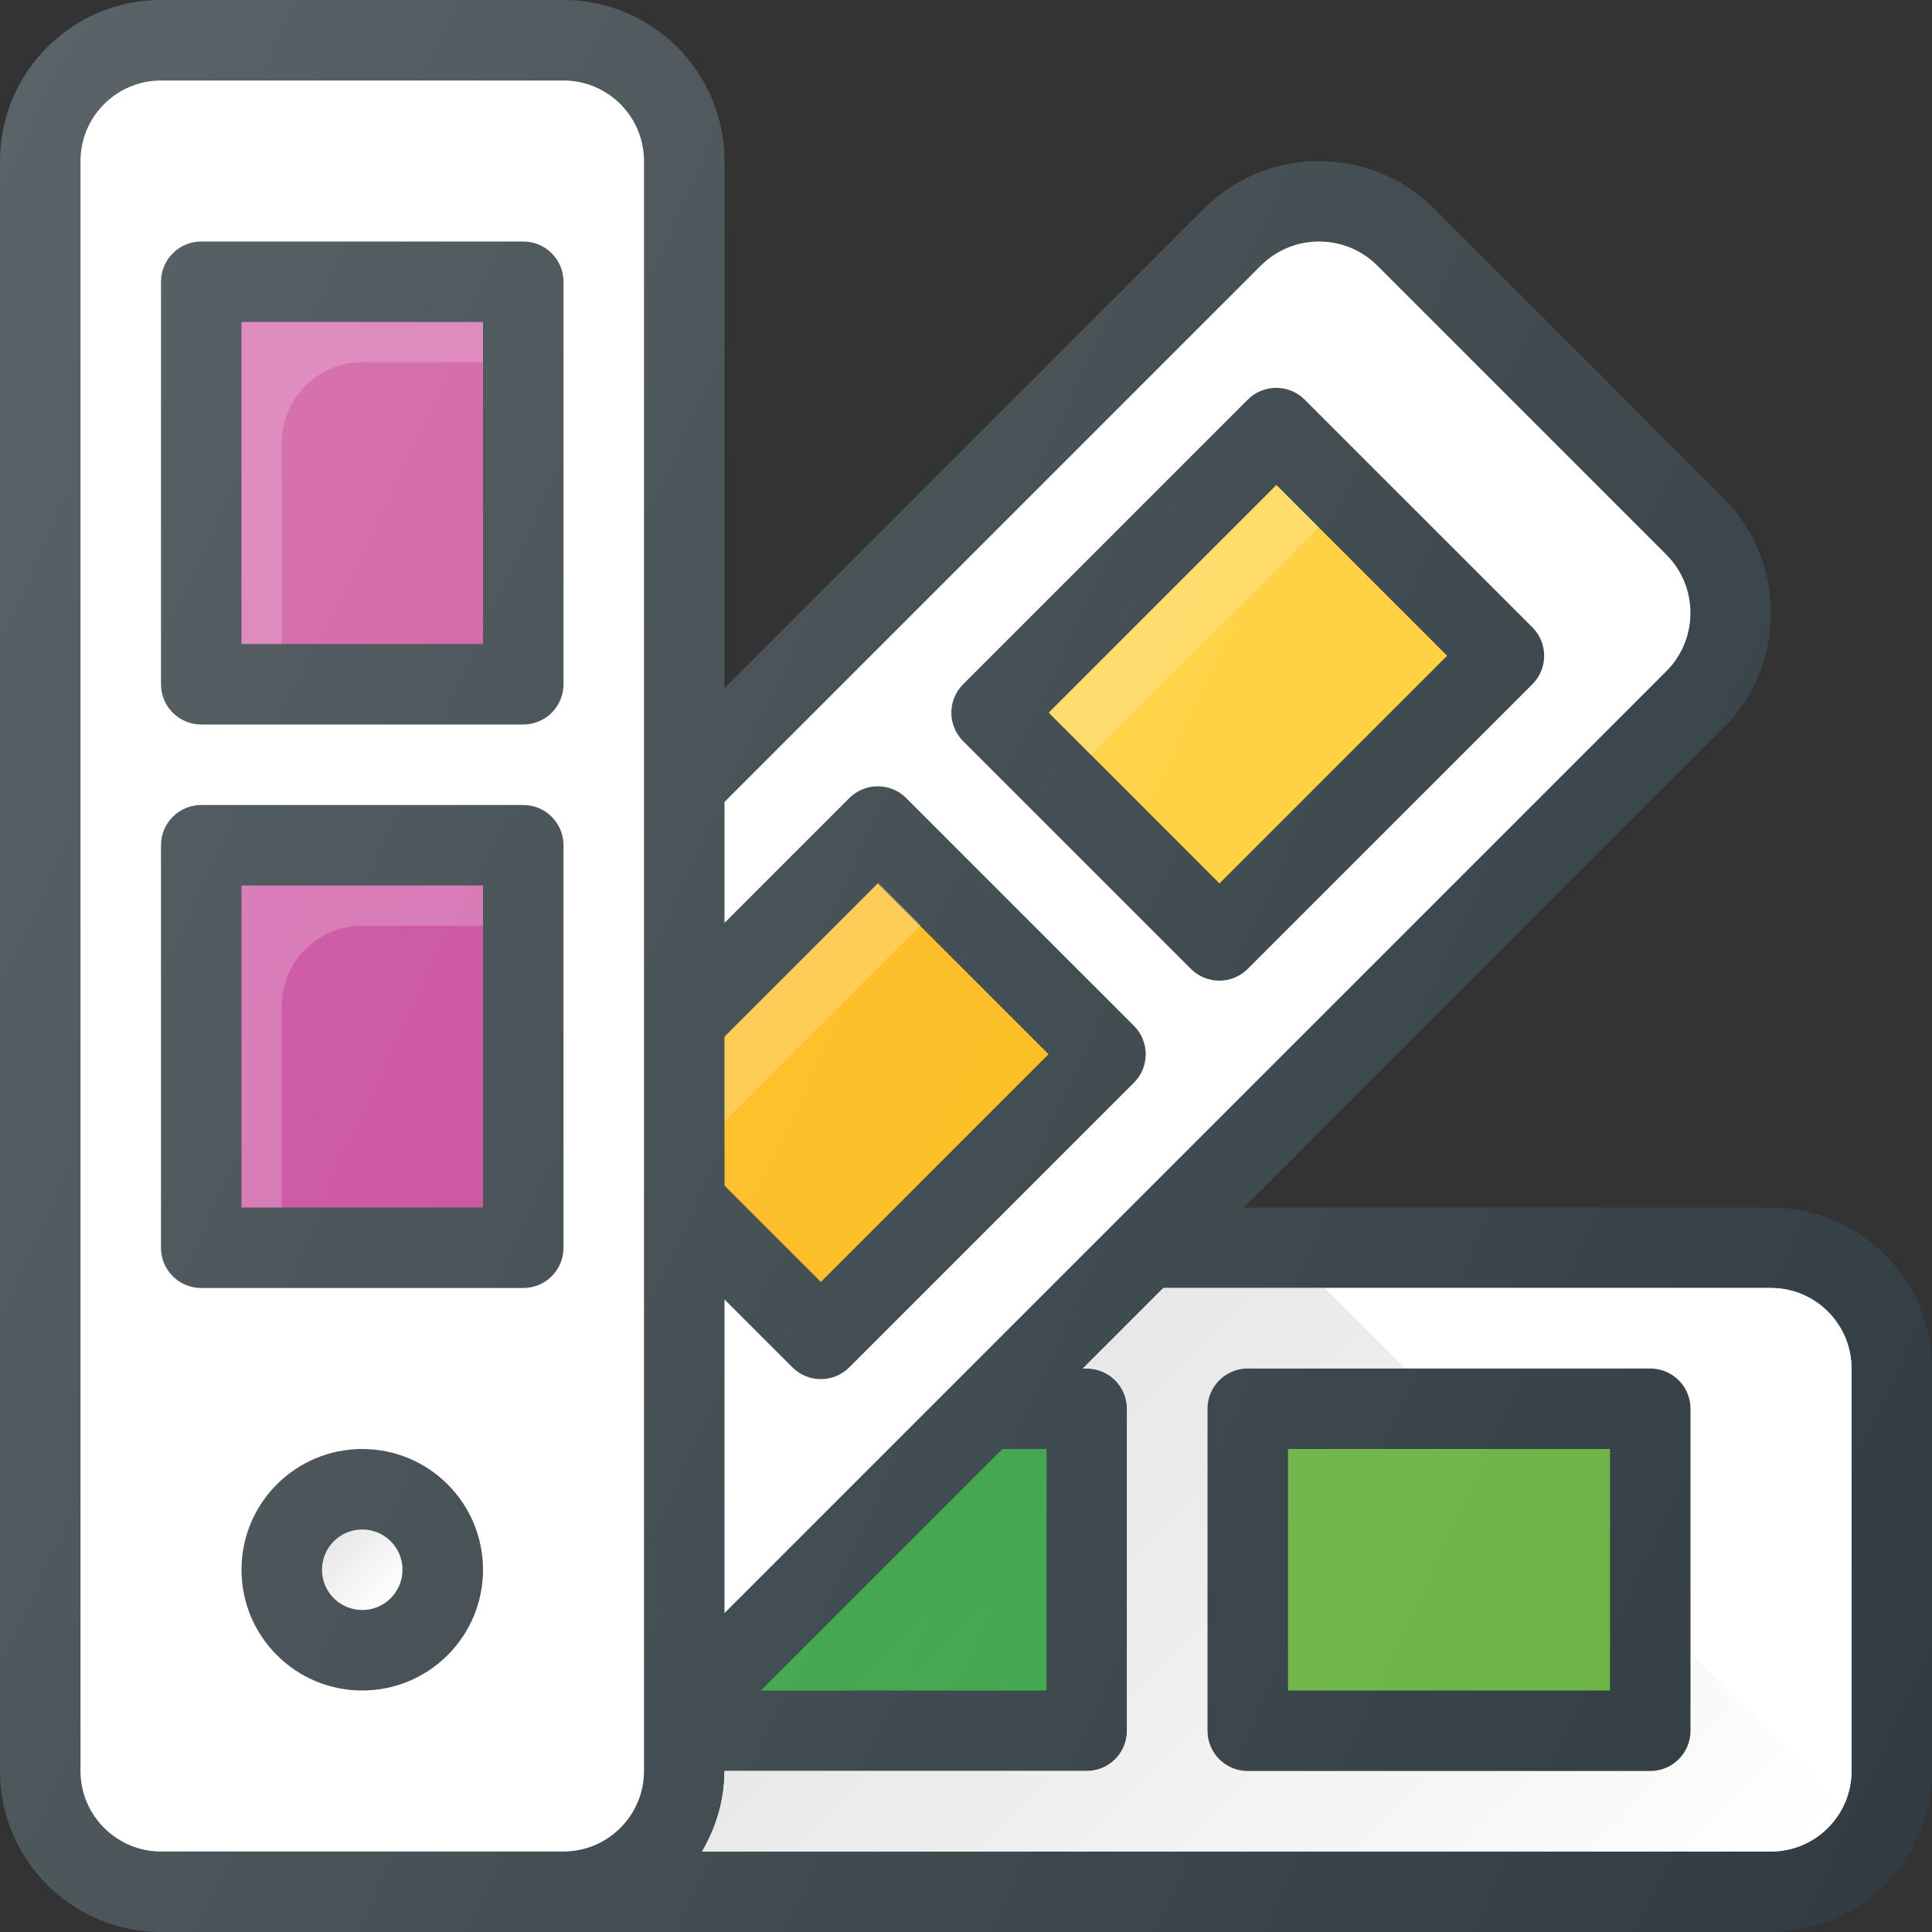
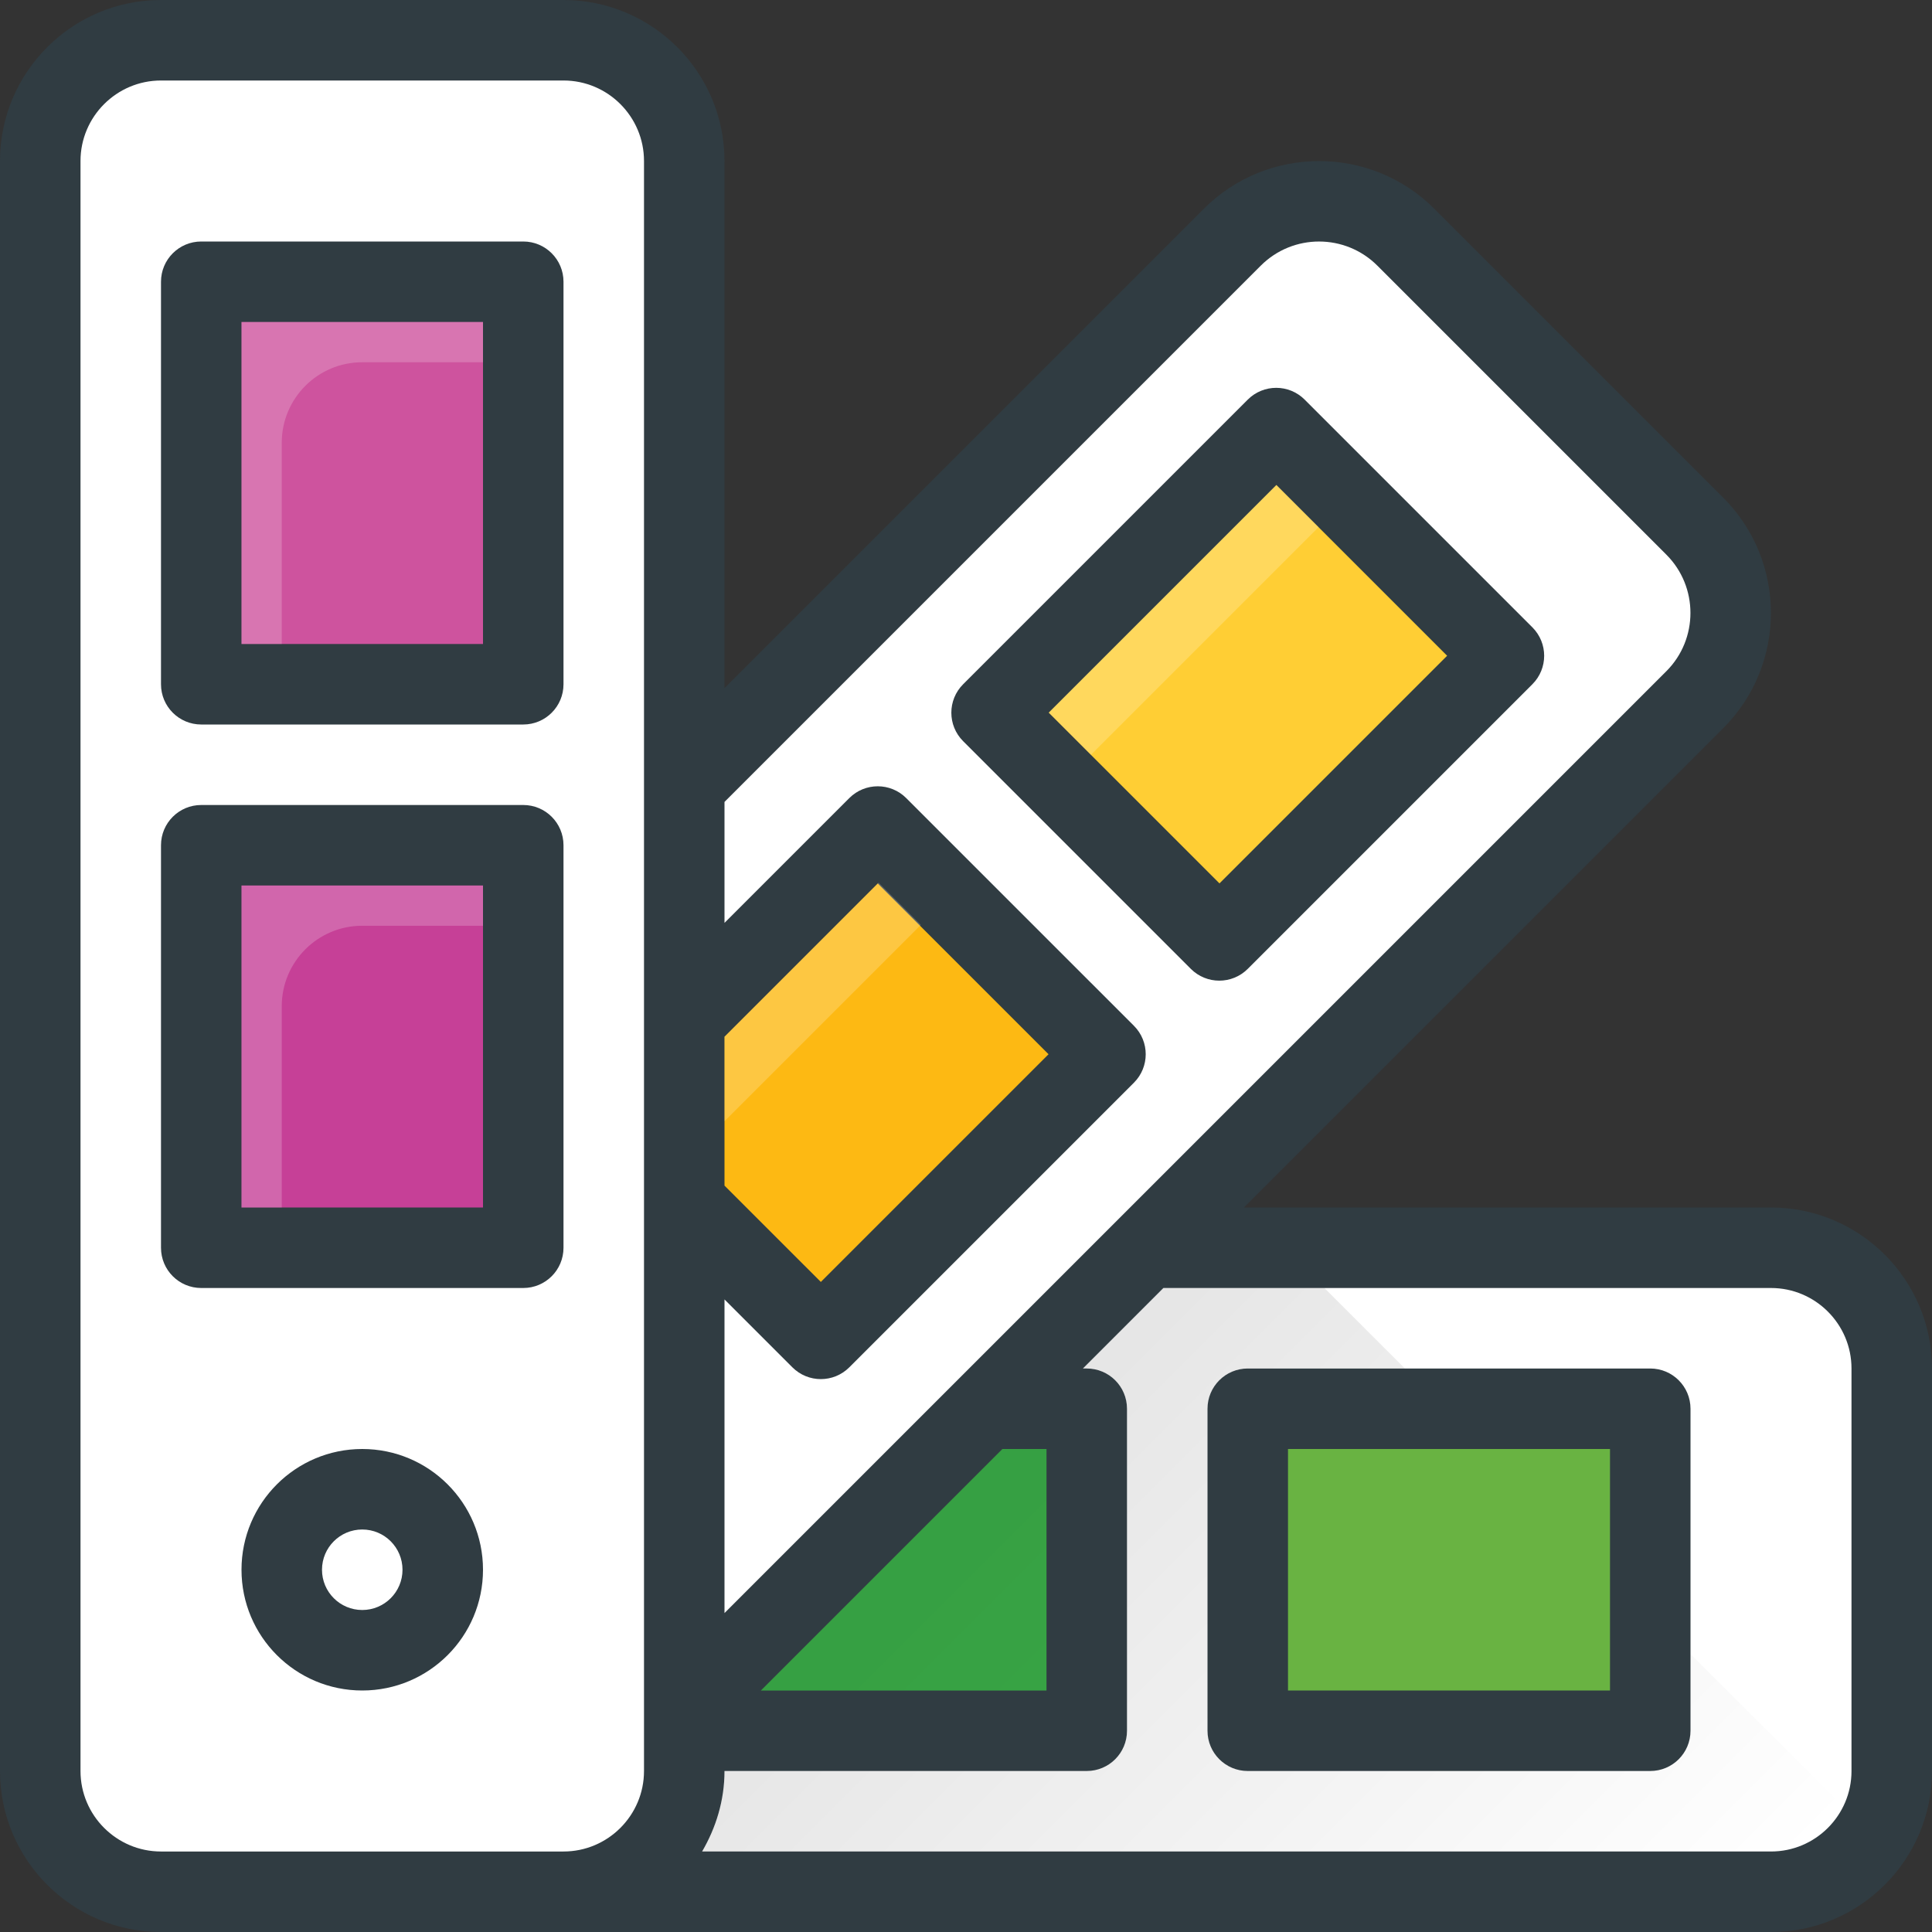
<svg xmlns="http://www.w3.org/2000/svg" version="1.1" id="Capa_1" x="0px" y="0px" viewBox="0 0 512 512" style="enable-background:new 0 0 512 512;" xml:space="preserve">
  <rect x="0" y="0" width="512" height="512" fill="#333333" stroke="none" />
  <path style="fill:#303C42;" d="M469.333,320H329.646l127.042-127.042c16.833-16.833,16.833-44.219,0-61.052l-76.594-76.594  c-16.844-16.844-44.229-16.823-61.052,0L192,182.354V42.667C192,19.135,172.865,0,149.333,0H42.667C19.135,0,0,19.135,0,42.667  v426.667C0,492.865,19.135,512,42.667,512h426.667C492.865,512,512,492.865,512,469.333V362.667  C512,339.135,492.865,320,469.333,320z" />
  <g>
    <path style="fill:#FFFFFF;" d="M334.125,70.396c8.531-8.531,22.375-8.51,30.885,0l76.594,76.594c8.51,8.51,8.51,22.375,0,30.885   L192,427.479v-83.115l17.99,17.99c2.083,2.083,4.813,3.125,7.542,3.125c2.729,0,5.458-1.042,7.542-3.125l75.427-75.427   c4.167-4.167,4.167-10.917,0-15.083L240.156,211.5c-4.167-4.167-10.917-4.167-15.083,0L192,244.573v-32.052L334.125,70.396z" />
    <path style="fill:#FFFFFF;" d="M42.667,490.667c-11.76,0-21.333-9.573-21.333-21.333V42.667c0-11.76,9.573-21.333,21.333-21.333   h106.667c11.76,0,21.333,9.573,21.333,21.333v426.667c0,11.76-9.573,21.333-21.333,21.333H42.667z" />
  </g>
-   <path id="SVGCleanerId_0" style="fill:#FFFFFF;" d="M490.667,469.333c0,11.76-9.573,21.333-21.333,21.333H186.066  c3.674-6.301,5.934-13.527,5.934-21.333h96c5.896,0,10.667-4.771,10.667-10.667v-85.333c0-5.896-4.771-10.667-10.667-10.667h-1.021  l21.333-21.333h161.021c11.76,0,21.333,9.573,21.333,21.333V469.333z" />
  <g>
    <path id="SVGCleanerId_0_1_" style="fill:#FFFFFF;" d="M490.667,469.333c0,11.76-9.573,21.333-21.333,21.333H186.066   c3.674-6.301,5.934-13.527,5.934-21.333h96c5.896,0,10.667-4.771,10.667-10.667v-85.333c0-5.896-4.771-10.667-10.667-10.667h-1.021   l21.333-21.333h161.021c11.76,0,21.333,9.573,21.333,21.333V469.333z" />
  </g>
  <circle style="fill:#303C42;" cx="96" cy="416" r="32" />
  <circle style="fill:#FFFFFF;" cx="96" cy="416" r="10.667" />
  <linearGradient id="SVGID_1_" gradientUnits="userSpaceOnUse" x1="-42.555" y1="627.335" x2="-41.849" y2="626.632" gradientTransform="matrix(21.333 0 0 -21.333 996.333 13791.667)">
    <stop offset="0" style="stop-color:#000000;stop-opacity:0.1" />
    <stop offset="1" style="stop-color:#000000;stop-opacity:0" />
  </linearGradient>
-   <circle style="fill:url(#SVGID_1_);" cx="96" cy="416" r="10.667" />
  <path style="fill:#303C42;" d="M138.667,64H53.333c-5.896,0-10.667,4.771-10.667,10.667v106.667c0,5.896,4.771,10.667,10.667,10.667  h85.333c5.896,0,10.667-4.771,10.667-10.667V74.667C149.333,68.771,144.563,64,138.667,64z" />
  <rect x="64" y="85.333" style="fill:#CE539E;" width="64" height="85.333" />
  <path style="opacity:0.2;fill:#FFFFFF;enable-background:new    ;" d="M74.667,117.333C74.667,105.551,84.217,96,96,96h32V85.333H64  v85.333h10.667V117.333z" />
  <path style="fill:#303C42;" d="M138.667,213.333H53.333c-5.896,0-10.667,4.771-10.667,10.667v106.667  c0,5.896,4.771,10.667,10.667,10.667h85.333c5.896,0,10.667-4.771,10.667-10.667V224  C149.333,218.104,144.563,213.333,138.667,213.333z" />
  <rect x="64" y="234.667" style="fill:#C64097;" width="64" height="85.333" />
  <path style="fill:#303C42;" d="M315.583,256.76c2.083,2.083,4.813,3.125,7.542,3.125c2.729,0,5.458-1.042,7.542-3.125l75.427-75.427  c4.167-4.167,4.167-10.917,0-15.083l-60.344-60.344c-4.167-4.167-10.917-4.167-15.083,0l-75.427,75.427  c-4.167,4.167-4.167,10.917,0,15.083L315.583,256.76z" />
  <rect x="287.992" y="149.338" transform="matrix(-0.707 0.707 -0.707 -0.707 692.696 75.752)" style="fill:#FFCE34;" width="85.334" height="64" />
  <g>
    <rect x="270.963" y="156.363" transform="matrix(-0.707 0.707 -0.707 -0.707 651.561 58.67)" style="opacity:0.2;fill:#FFFFFF;enable-background:new    ;" width="85.334" height="15.829" />
    <path style="opacity:0.2;fill:#FFFFFF;enable-background:new    ;" d="M74.667,266.667c0-11.783,9.551-21.333,21.333-21.333h32   v-10.667H64V320h10.667V266.667z" />
  </g>
  <path style="fill:#303C42;" d="M437.333,362.667H330.667c-5.896,0-10.667,4.771-10.667,10.667v85.333  c0,5.896,4.771,10.667,10.667,10.667h106.667c5.896,0,10.667-4.771,10.667-10.667v-85.333  C448,367.438,443.229,362.667,437.333,362.667z" />
  <rect x="341.333" y="384" style="fill:#69B342;" width="85.333" height="64" />
  <polygon style="fill:#3CB14A;" points="277.333,384 277.333,448 201.646,448 265.646,384 " />
  <polygon style="fill:#FDB913;" points="192,274.74 232.615,234.125 277.875,279.385 217.531,339.729 192,314.198 " />
  <linearGradient id="SVGID_2_" gradientUnits="userSpaceOnUse" x1="-34.932" y1="627.803" x2="-27.451" y2="620.324" gradientTransform="matrix(21.333 0 0 -21.333 996.333 13791.667)">
    <stop offset="0" style="stop-color:#000000;stop-opacity:0.1" />
    <stop offset="1" style="stop-color:#000000;stop-opacity:0" />
  </linearGradient>
  <path style="fill:url(#SVGID_2_);" d="M277.333,384h-11.688l-64,64h75.688V384z M448,438.354v20.313  c0,5.896-4.771,10.667-10.667,10.667H330.667c-5.896,0-10.667-4.771-10.667-10.667v-85.333c0-5.896,4.771-10.667,10.667-10.667  h41.646l-21.333-21.333h-42.667l-21.333,21.333H288c5.896,0,10.667,4.771,10.667,10.667v85.333c0,5.896-4.771,10.667-10.667,10.667  h-96c0,7.806-2.259,15.033-5.934,21.333h283.267c8.376,0,15.676-4.923,19.164-11.968L448,438.354z" />
  <polygon style="opacity:0.2;fill:#FFFFFF;enable-background:new    ;" points="232.832,233.908 192,274.74 192,297.135   244.03,245.106 " />
  <linearGradient id="SVGID_3_" gradientUnits="userSpaceOnUse" x1="-49.444" y1="639.05" x2="-21.73" y2="626.128" gradientTransform="matrix(21.333 0 0 -21.333 996.333 13791.667)">
    <stop offset="0" style="stop-color:#FFFFFF;stop-opacity:0.2" />
    <stop offset="1" style="stop-color:#FFFFFF;stop-opacity:0" />
  </linearGradient>
-   <path style="fill:url(#SVGID_3_);" d="M469.333,320H329.646l127.042-127.042c16.833-16.833,16.833-44.219,0-61.052l-76.594-76.594  c-16.844-16.844-44.229-16.823-61.052,0L192,182.354V42.667C192,19.135,172.865,0,149.333,0H42.667C19.135,0,0,19.135,0,42.667  v426.667C0,492.865,19.135,512,42.667,512h426.667C492.865,512,512,492.865,512,469.333V362.667  C512,339.135,492.865,320,469.333,320z" />
  <g>
</g>
  <g>
</g>
  <g>
</g>
  <g>
</g>
  <g>
</g>
  <g>
</g>
  <g>
</g>
  <g>
</g>
  <g>
</g>
  <g>
</g>
  <g>
</g>
  <g>
</g>
  <g>
</g>
  <g>
</g>
  <g>
</g>
</svg>